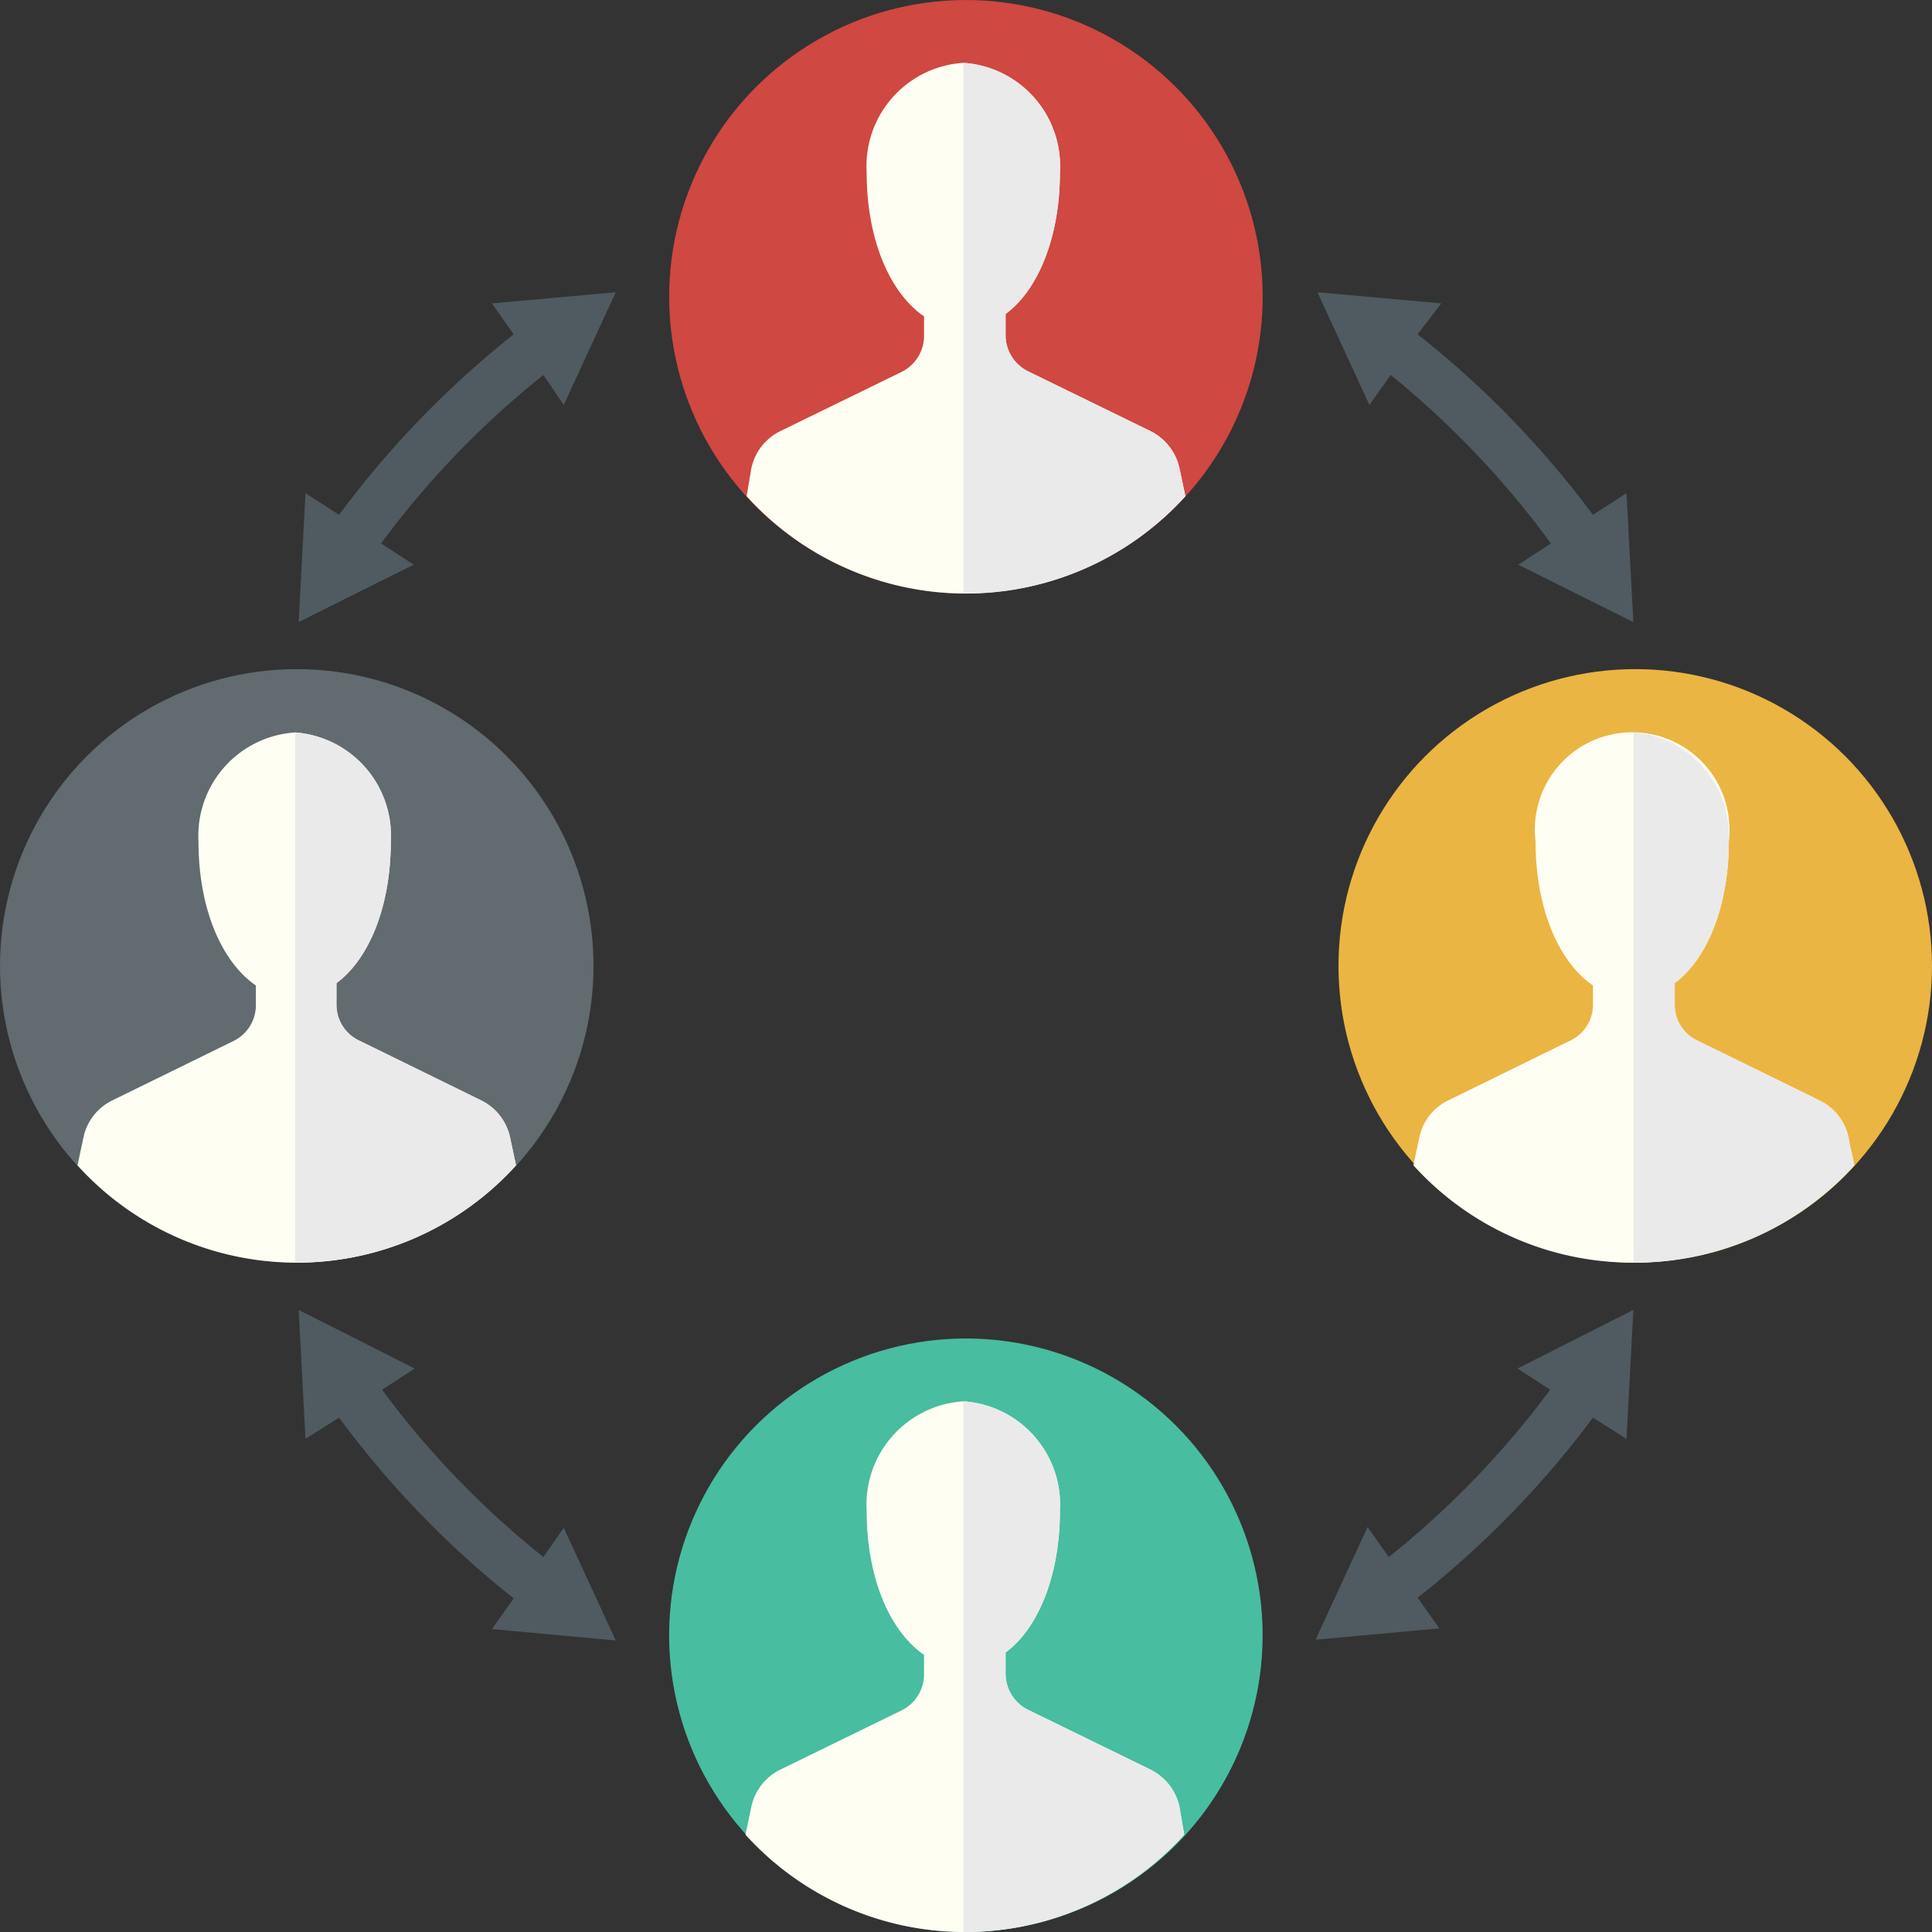
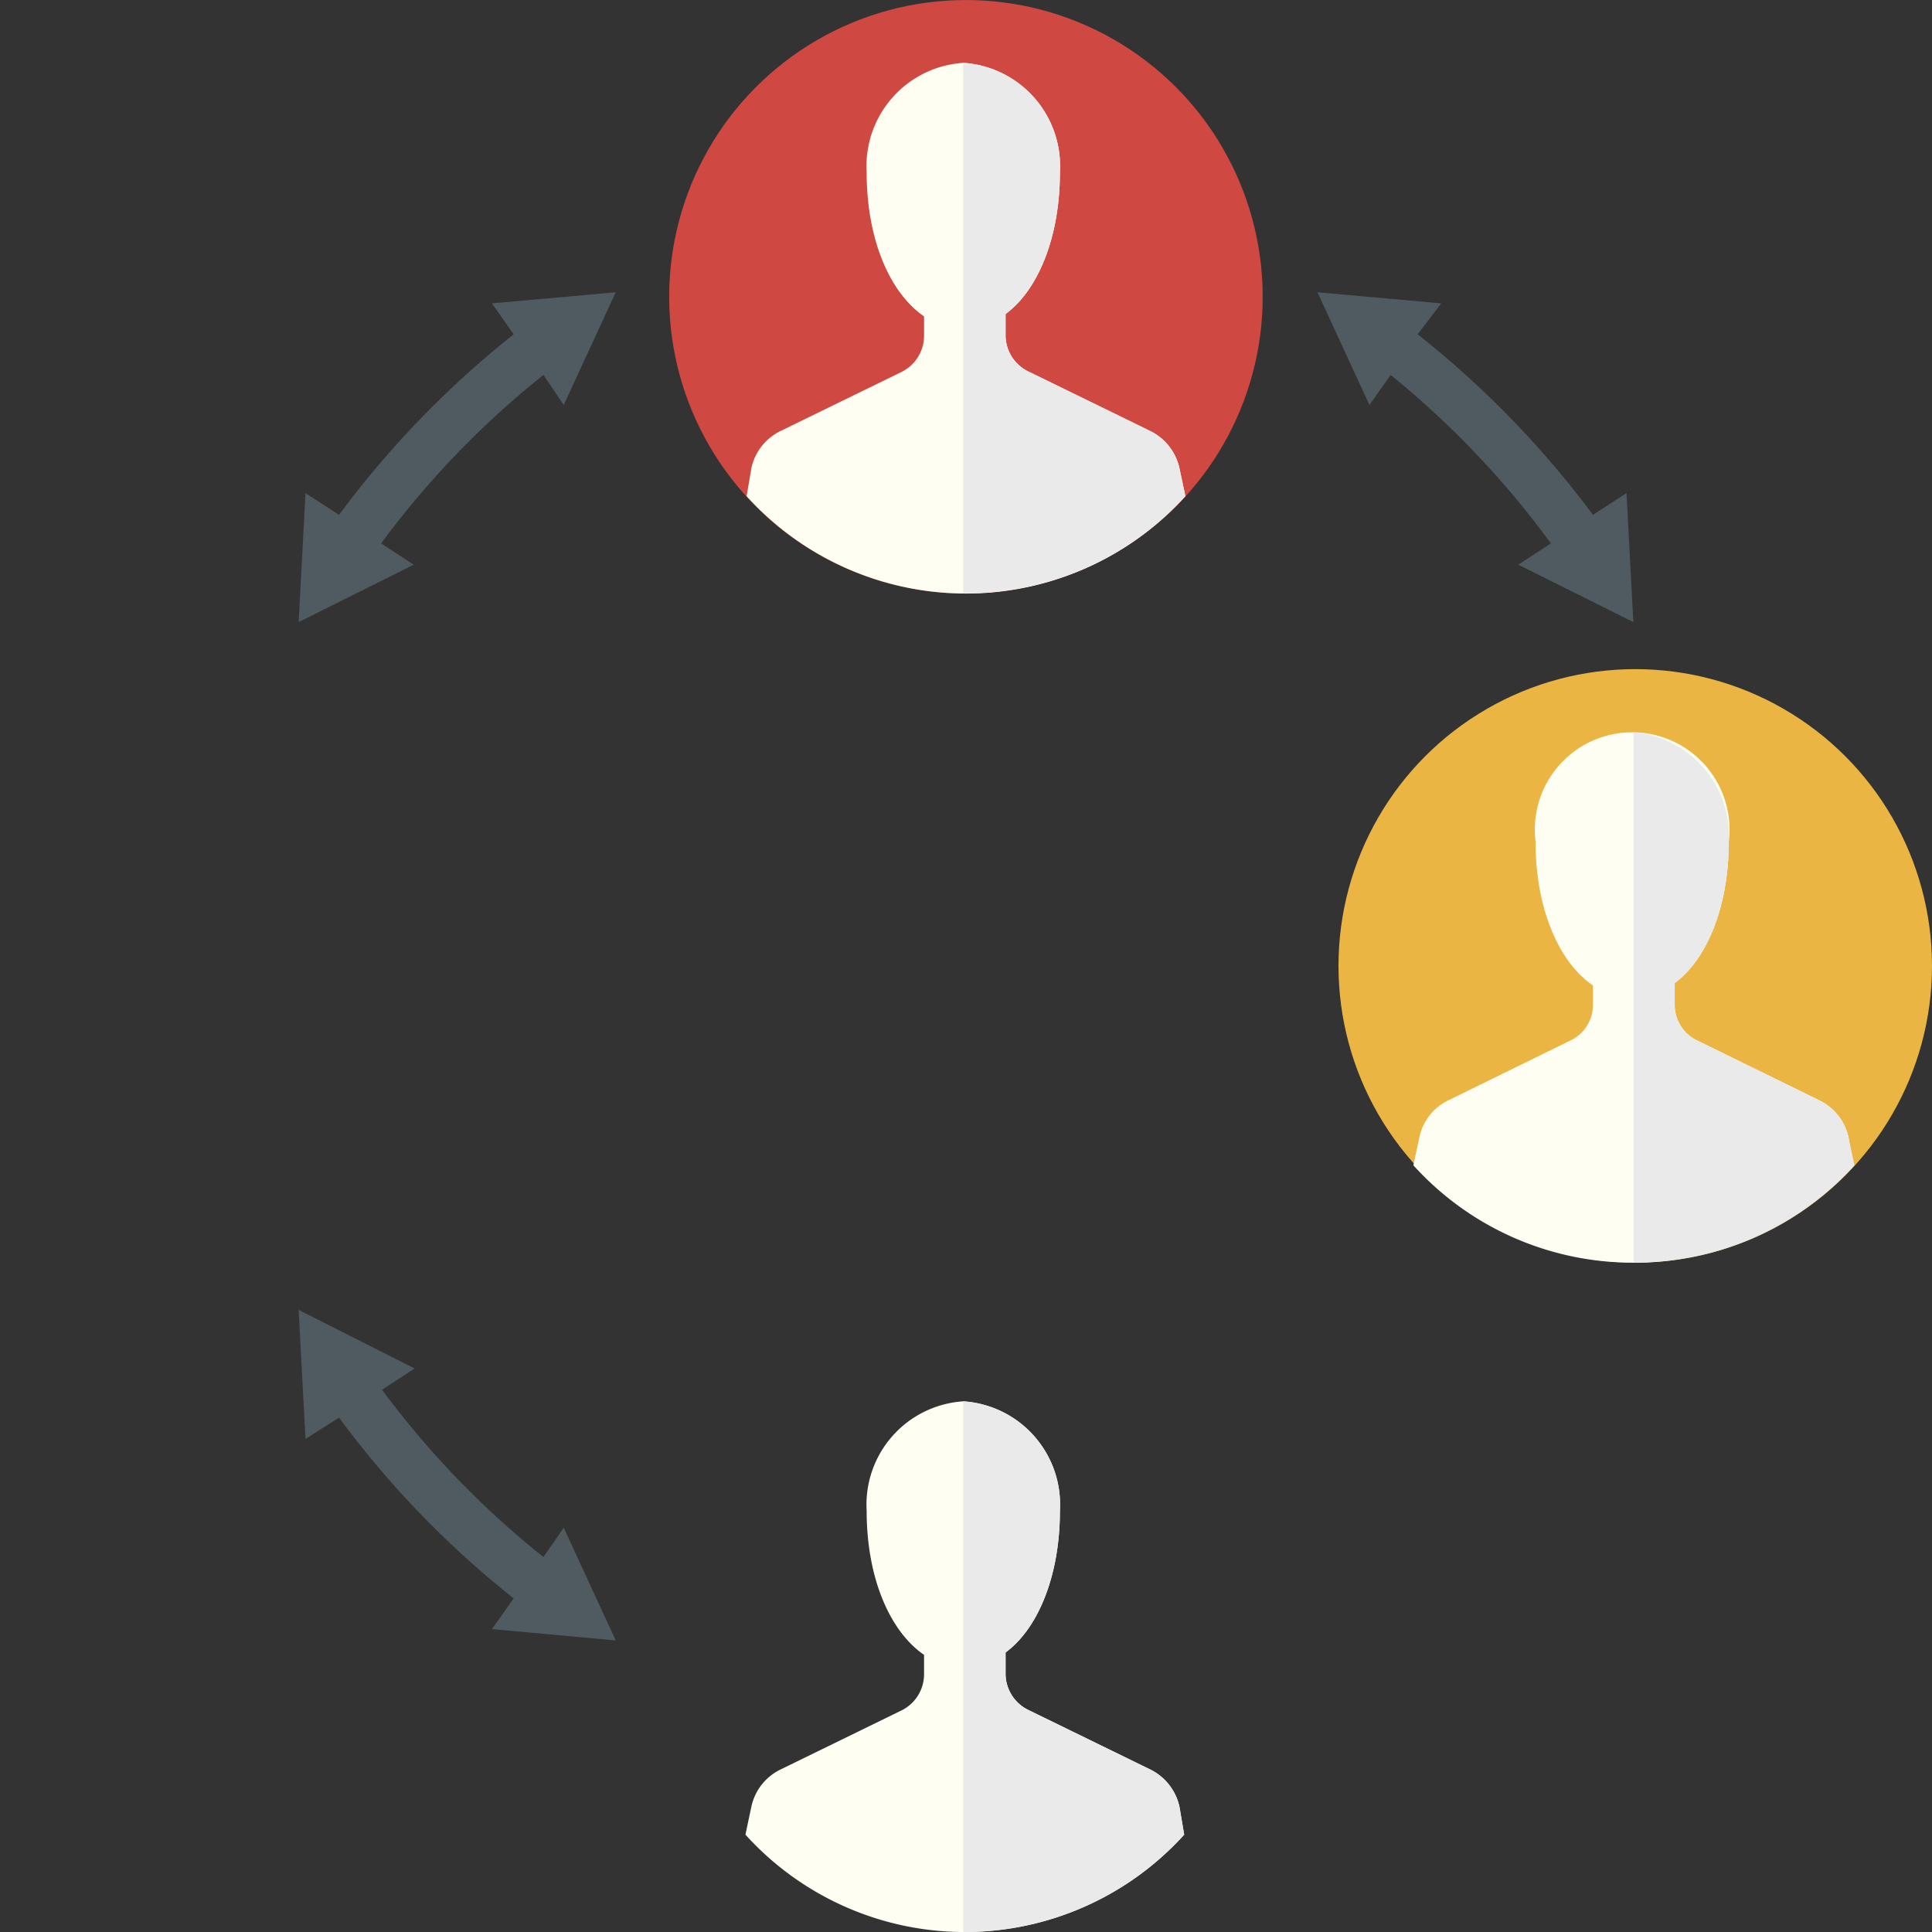
<svg xmlns="http://www.w3.org/2000/svg" viewBox="0 0 81.77 81.77">
  <rect x="0" y="0" width="81.77" height="81.77" fill="#333333" stroke="none" />
  <defs>
    <style>.cls-1{fill:#eab542;}.cls-2{fill:#fffef3;}.cls-3{fill:#eaeaea;}.cls-4{fill:#616b70;}.cls-5{fill:#cf4841;}.cls-6{fill:#48bd9f;}.cls-7{fill:#4f5b60;}</style>
  </defs>
  <title>lamar-icon-engagementAsset 1</title>
  <g id="Layer_2" data-name="Layer 2">
    <g id="Layer_3" data-name="Layer 3">
      <circle class="cls-1" cx="69.21" cy="40.88" r="12.56" />
      <path class="cls-2" d="M78.24,48.15A2.28,2.28,0,0,0,77,46.57l-5.12-2.51a1.67,1.67,0,0,1-1-1.52v-.93c1.35-1,2.29-3.21,2.29-6a4.12,4.12,0,1,0-8.18,0c0,2.88,1,5.12,2.43,6.1v.83a1.67,1.67,0,0,1-1,1.52l-5.12,2.51a2.25,2.25,0,0,0-1.23,1.58l-.25,1.17a12.51,12.51,0,0,0,18.56,0Z" />
      <path class="cls-3" d="M78.24,48.15A2.28,2.28,0,0,0,77,46.57l-5.12-2.51a1.67,1.67,0,0,1-1-1.52v-.93c1.35-1,2.29-3.21,2.29-6A4.38,4.38,0,0,0,69.14,31V53.44h.07a12.5,12.5,0,0,0,9.28-4.12Z" />
-       <circle class="cls-4" cx="12.56" cy="40.88" r="12.56" />
-       <path class="cls-2" d="M21.59,48.15a2.28,2.28,0,0,0-1.23-1.58l-5.12-2.51a1.68,1.68,0,0,1-1-1.52v-.93c1.36-1,2.3-3.21,2.3-6A4.38,4.38,0,0,0,12.49,31,4.38,4.38,0,0,0,8.4,35.61c0,2.88,1,5.12,2.43,6.1v.83a1.69,1.69,0,0,1-.95,1.52L4.76,46.57a2.25,2.25,0,0,0-1.23,1.58l-.25,1.17a12.51,12.51,0,0,0,18.56,0Z" />
-       <path class="cls-3" d="M21.59,48.15a2.28,2.28,0,0,0-1.23-1.58l-5.12-2.51a1.68,1.68,0,0,1-1-1.52v-.93c1.36-1,2.3-3.21,2.3-6A4.38,4.38,0,0,0,12.49,31V53.44h.07a12.5,12.5,0,0,0,9.28-4.12Z" />
      <circle class="cls-5" cx="40.88" cy="12.56" r="12.56" transform="translate(-0.45 1.58) rotate(-2.2)" />
      <path class="cls-2" d="M49.92,19.82a2.31,2.31,0,0,0-1.24-1.58l-5.12-2.5a1.71,1.71,0,0,1-1-1.52v-.93c1.36-1,2.3-3.22,2.3-6a4.38,4.38,0,0,0-4.09-4.63,4.38,4.38,0,0,0-4.09,4.63c0,2.88,1,5.12,2.43,6.1v.83a1.71,1.71,0,0,1-.95,1.52l-5.12,2.5a2.28,2.28,0,0,0-1.24,1.58L31.6,21a12.52,12.52,0,0,0,18.57,0Z" />
      <path class="cls-3" d="M49.92,19.82a2.31,2.31,0,0,0-1.24-1.58l-5.12-2.5a1.71,1.71,0,0,1-1-1.52v-.93c1.36-1,2.3-3.22,2.3-6a4.38,4.38,0,0,0-4.09-4.63V25.11h.06A12.54,12.54,0,0,0,50.17,21Z" />
-       <circle class="cls-6" cx="40.88" cy="69.21" r="12.56" />
      <path class="cls-2" d="M49.92,76.47a2.31,2.31,0,0,0-1.24-1.58l-5.12-2.5a1.71,1.71,0,0,1-1-1.52v-.93c1.36-1,2.3-3.22,2.3-6a4.38,4.38,0,0,0-4.09-4.63,4.38,4.38,0,0,0-4.09,4.63c0,2.88,1,5.12,2.43,6.1v.83a1.71,1.71,0,0,1-.95,1.52l-5.12,2.5a2.28,2.28,0,0,0-1.24,1.58l-.25,1.18a12.52,12.52,0,0,0,18.57,0Z" />
      <path class="cls-3" d="M49.92,76.47a2.31,2.31,0,0,0-1.24-1.58l-5.12-2.5a1.71,1.71,0,0,1-1-1.52v-.93c1.36-1,2.3-3.22,2.3-6a4.38,4.38,0,0,0-4.09-4.63V81.77h.06a12.54,12.54,0,0,0,9.29-4.12Z" />
      <path class="cls-7" d="M69.13,26.33l-.29-5.46-1.42.92A40.52,40.52,0,0,0,60,14.15L61,12.84l-5.24-.47,2.2,4.77.9-1.27A38.17,38.17,0,0,1,65.64,23l-1.38.9Z" />
      <path class="cls-7" d="M12.64,55.44l.29,5.46L14.35,60a40.28,40.28,0,0,0,7.39,7.65l-.92,1.3,5.24.48-2.2-4.77L23,65.9a37.85,37.85,0,0,1-6.83-7.08l1.38-.9Z" />
      <path class="cls-7" d="M12.64,26.33l.29-5.46,1.42.92a40.52,40.52,0,0,1,7.39-7.64l-.92-1.31,5.24-.47-2.2,4.77L23,15.87A37.85,37.85,0,0,0,16.13,23l1.38.9Z" />
-       <path class="cls-7" d="M69.13,55.44l-.29,5.46L67.42,60A40.28,40.28,0,0,1,60,67.62l.92,1.3-5.24.48,2.2-4.77.9,1.27a38.17,38.17,0,0,0,6.83-7.08l-1.38-.9Z" />
    </g>
  </g>
</svg>